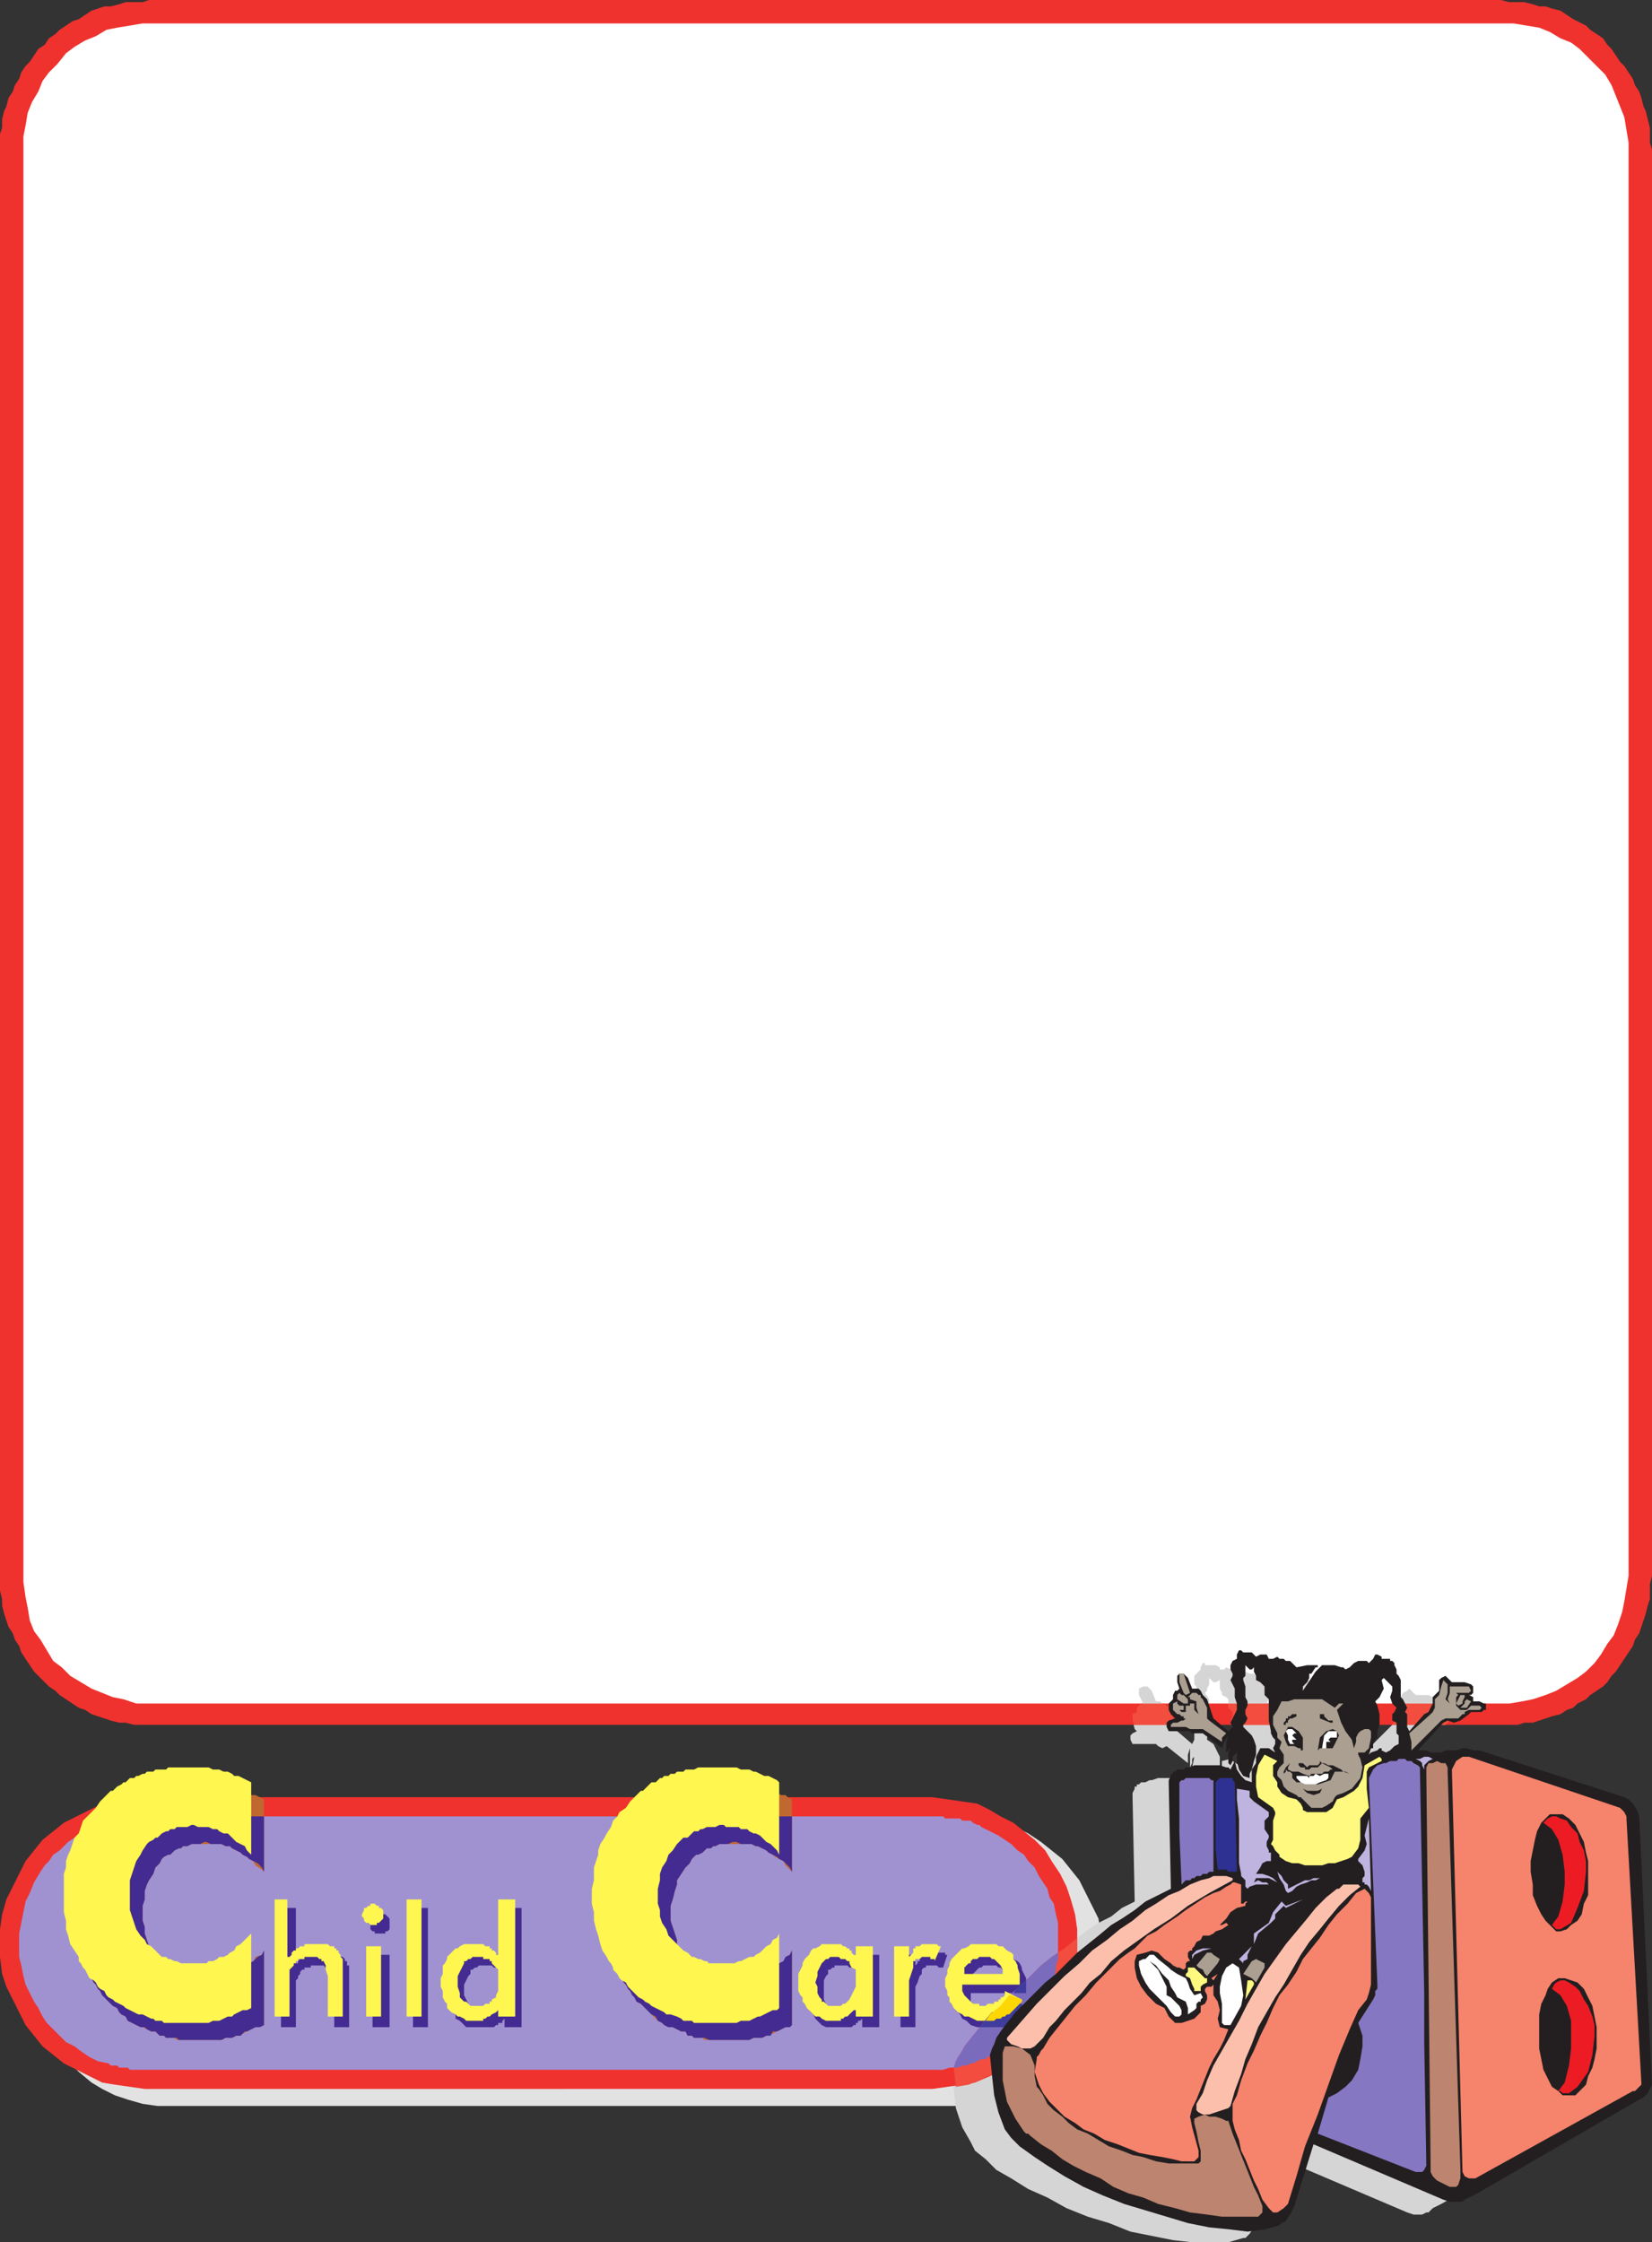
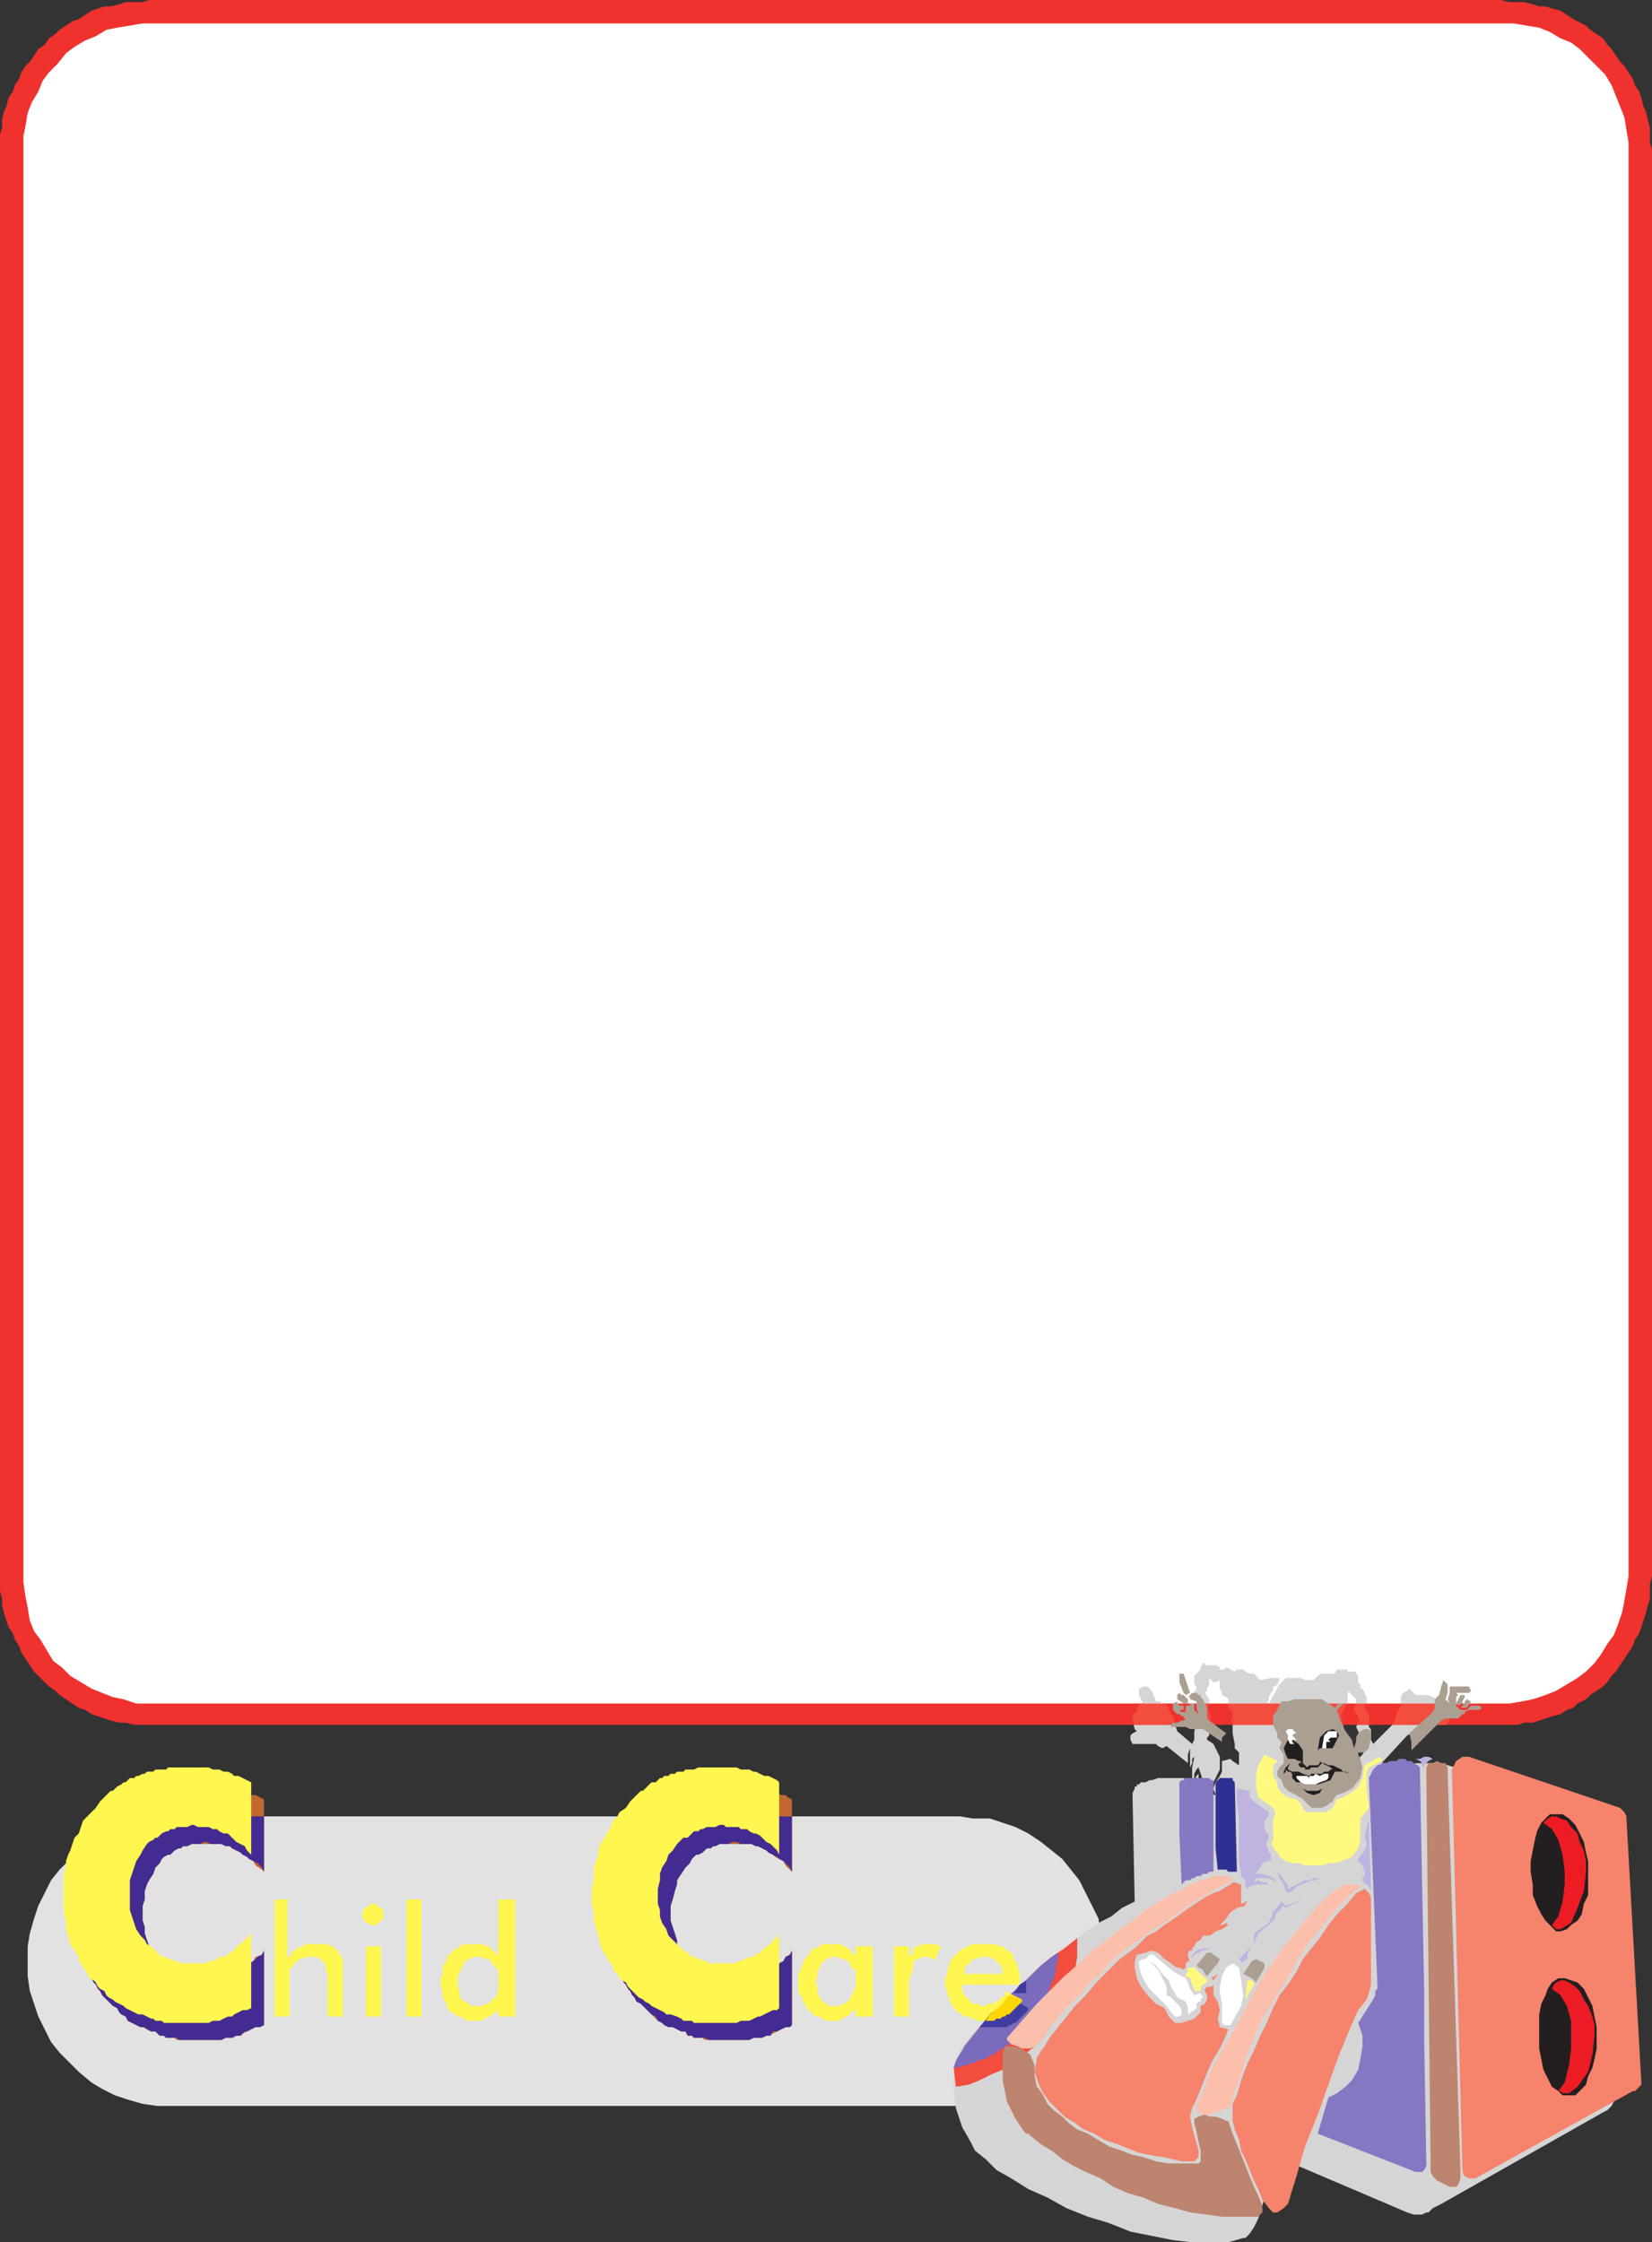
<svg xmlns="http://www.w3.org/2000/svg" width="582" height="789.75">
  <rect width="100%" height="100%" fill="#333333" stroke="none" />
  <path fill="#e3e2e2" fill-rule="evenodd" d="M60.75 639.75h277.5l4.5.75h6l9 3 4.5 2.25 4.5 3 7.5 6 6 7.5 6.75 13.5.75 5.25 1.5 4.5V696l-1.5 5.25-.75 4.5-6.75 13.5-6 7.5-3.75 3-3.75 3.75-9 4.5-9 3-6 .75H55.5l-5.25-.75-5.25-1.5-4.5-1.5-4.5-2.25-3.75-2.25-4.5-3.75L21 723l-3-3.75-4.5-9-3-9-.75-5.25v-10.5l.75-4.5 1.5-5.25 1.5-4.5 4.5-9 3-3.75 6.75-6.75 4.5-3 3.75-3 4.5-2.25L45 642l5.25-1.5h5.25l5.25-.75" />
  <path fill="#d6d5d5" fill-rule="evenodd" d="M483 612.75h-4.5l.75-.75v-.75l-1.5-3 .75-1.5.75-.75-.75-.75v-.75l-1.5-2.25.75-2.25v-1.5l-2.25-2.25v-.75l-.75.75v3l-1.5 3-1.5 1.5.75.75.75 3.75v6l-.75 2.25-.75.75-.75 1.5-.75.75v3l2.25-1.5.75-.75.75.75h.75l.75 1.5 2.25-.75v-1.5L480 618l.75-1.5-.75-.75-1.5-3h4.5l.75 1.5 6.75-6.75V606l1.5-2.25 1.5-3v-3l.75-1.5.75-.75 1.5-.75 2.25 2.25h4.5l3 1.5v2.25l-1.5 1.5.75.75v.75h3.75l1.5 1.5v.75l-1.5 1.5h-3.75l-.75.75-3 2.25h-4.5l-1.5.75-9 9.75h1.5l1.5.75H492l.75.75 2.25-.75h1.5l2.25-.75h9l51.75 16.5 3 3 1.5.75.75 2.25 3.75 95.25v1.5l-.75 1.5-1.5 1.5-1.5.75-57 32.25-3 1.5-1.5 1.5h-.75l-1.5.75h-3l-2.25-.75-45.75-19.5-6.75 21.75-1.5 3-1.5 2.25-1.5 1.5H438l-5.25 1.5H420l-6.75-.75-15-3-7.5-3-7.5-2.25-7.5-3L369 774l-6.75-3-6-3.75-5.25-3-3.75-3.75-3.75-3-1.5-3-3-5.25-2.25-6.75-.75-6.75v-7.5l.75-2.25.75-1.5.75-2.25.75-1.5 3-3.75 3-3 3.75-4.5 6.75-6.75 3.75-3 3-3.75 4.5-3.75 7.5-6 4.5-3 3.75-3 4.5-3 4.5-2.25 3.75-3 4.5-2.25L399 633v-1.5l.75-1.5v-.75h.75v-.75h.75l.75-.75h1.5l1.5-.75h.75l2.25-.75h9l1.5.75h1.5l.75.75-.75-1.5v-3.75l.75-3.75-.75.75v1.5l-.75 1.5v-6.75l-.75 2.25v3l-7.5-6-1.5.75-1.5-.75-.75-.75H399l-.75-1.5v-1.5l.75-.75 1.5-.75-.75-.75-.75-3v-2.25l1.5-.75v-1.5l1.5-1.5h.75l-1.5-3v-2.25l1.5-.75h1.5l1.5 1.5 1.5 4.5h3l1.5 1.5v.75l1.5 3 1.5 4.5 5.25 4.5.75-1.5h4.5l2.25 1.5 2.25 4.5v4.5l-2.25 4.5v3l-2.25-1.5-1.5-2.25-1.5-4.5-.75.75-.75 1.5v3l.75-2.25.75-.75v3l1.5 2.25 2.25 1.5 2.25.75-.75-2.25.75-2.25 1.5-2.25.75-1.5v-3.75l3-.75.75.75 2.25 1.5v-4.5l-1.5-1.5v-1.5l-.75-3.75V606h-.75l.75-1.5V603l-1.5-1.5v-3l-.75-.75-1.5-.75v-.75l-.75-1.5v-3l-1.5.75h-.75L426 591v2.25l-.75 1.5v.75l-.75.75 1.5 2.25-.75 3v.75l1.5 3-1.5 1.5.75 1.5v3l-.75.75v.75h-4.5v-3l.75-2.25 1.5-.75v-2.25l-1.5-2.25.75-2.25-1.5-2.25v-1.5l.75-1.5V594l-.75-1.5v-2.25l.75-.75 1.5-.75v-1.5l.75-1.5h.75v.75h3.75l1.5 1.5h1.5l.75-.75 3 1.5.75-.75H438l.75.75 1.5.75h1.5l2.25 2.25 3.75-.75h3v.75l-1.5 2.25h-.75v1.5l-.75.75-.75 1.5-.75.75v1.5l4.5-6.75L453 591h5.25l1.5.75H462l2.25-1.5 1.5-.75h4.5l1.5-1.5h3v.75h3v.75l.75.75v2.25l.75 1.5v.75h.75l1.5 3-.75 2.25v2.25l1.5 1.5v4.5l.75.75v3.75" />
  <path fill="#ef322e" fill-rule="evenodd" d="M52.5 0h476.25l3 .75H537l3 .75 2.25.75h2.25l2.25.75 3 .75 4.5 3 4.5 2.25 1.5 1.5 4.5 3 1.5 2.25 1.5 1.5 3 4.5 1.5 1.5 3 4.5L576 30l1.5 2.25.75 2.25.75 3 .75 1.5 1.5 6v5.25l.75 2.25V555l-.75 3v5.25l-.75 2.25-.75 3-2.25 6.75-1.5 2.25-.75 2.25-6 9-1.5 1.5-1.5 2.25-1.5 1.5-4.5 3-1.5 1.5-3 1.5-1.5 1.5-2.25.75-2.25 1.5-3 .75-6.75 2.25h-3l-2.25.75H47.25l-3-.75H42l-3-.75-6.75-2.25-2.25-1.5-2.25-.75L21 597l-1.5-1.5-2.25-1.5-5.25-5.25L7.5 582l-.75-2.25-1.5-2.25-.75-2.25L3 573l-1.5-4.5-.75-3v-2.25l-.75-3v-513L.75 45v-3l.75-3 .75-1.5.75-3 1.5-2.25.75-2.25 1.5-2.25.75-2.25L9 23.25l1.5-1.5 3-4.5 2.25-1.5 1.5-2.25L19.5 12l1.5-1.5 4.5-3 2.25-.75 4.5-3 4.5-1.5H39l3-.75 2.25-.75h6L52.5 0" />
  <path fill="#fff" fill-rule="evenodd" d="M528.75 8.25h4.5l9 1.5 3.75 1.5 3.75 2.25 3.75 1.5 3 2.25 9 9 2.25 3.75 4.5 11.25 1.5 9V555l-1.5 9-.75 3.75-1.5 4.5-1.5 3.75-2.25 3-2.25 3.75-2.25 3-3 3-3 2.25-7.5 4.5-3.75 1.5-4.5 1.5-3.75.75-4.5.75H48l-4.5-1.5-3.75-.75-7.5-3-7.5-4.5-3-3-3-2.25-4.5-7.5-2.25-3-1.5-3.75-.75-4.5L9 562.5l-.75-5.25V48L9 44.25l.75-4.5 1.5-3.75 2.25-3.75L15 28.5l2.25-3 3-3 3-3.75 3-2.25L30 14.25l3.75-1.5 3.75-2.25 3.75-.75 9-1.5h478.5" />
-   <path fill="#ef322e" fill-rule="evenodd" d="M51 633h277.5l15.75 2.25 4.5 2.25 3.75 2.25L357 642l7.5 6 3.75 3.75 2.25 3.75 3 4.5 2.25 4.5 1.5 4.5 1.5 5.25.75 5.25v9.75l-.75 6-3 9-2.25 4.5-3 4.5-2.25 3.75-3.75 3.75-7.5 6-4.5 2.25-3.75 2.25-5.25 2.25-4.5.75-10.5 1.5H51l-10.5-1.5-4.5-.75-13.5-6.75-7.5-6-6-7.5-6.75-13.5-1.5-4.5-.75-6v-9.75l.75-5.25 1.5-5.25L9 655.5l6-7.5 7.5-6 13.5-6.75 4.5-.75L51 633" />
-   <path fill="#a092d1" fill-rule="evenodd" d="M328.5 639.75h3.75l.75.75h5.25l.75.75h3l.75.75 1.5.75h.75l.75.75 6 3 4.5 3 2.25 2.25 2.25 1.5 1.5 2.25 2.25 2.25 1.5 3 3 4.5.75 3 1.5 2.25.75 3.75.75 3v13.5l-1.5 6-2.25 6.75-6 9-2.25 2.25-1.5 2.25-2.25 2.25-1.5.75-2.25 1.5-3 1.5-1.5 1.5-1.5.75H345l-3 1.5-2.25.75h-1.5l-2.25.75h-1.5l-2.25.75H45.75l-.75-.75h-3l-.75-.75H39l-.75-.75-3.75-.75-3-1.5-2.25-1.5-3-2.25-3-1.5-6.75-6.75-1.5-2.25-1.5-3L12 705l-3-6-.75-3-.75-3.75-.75-3V681L9 669.75l1.5-3L12 663l2.25-3.75 1.5-2.25 1.5-1.5 1.5-2.25 2.25-1.5 3-3 2.25-1.5 1.5-1.5 4.5-1.5 2.25-1.5 6.75-2.25h2.25l3-.75h282" />
-   <path fill="#442b91" fill-rule="evenodd" d="M342 702h19.5v-5.25l-1.5-3V693l-.75-1.5-.75-.75-1.5-.75-1.5-1.5H354l-.75-.75h-3l-1.5-.75-1.5.75H345l-1.5.75H342l-.75.75-1.5.75-.75.75-.75 1.5-.75.75-.75 1.5v1.5l-.75.75v1.5l-.75 1.5v3l.75.75v1.5l.75 1.5v1.5l1.5 1.5.75 1.5 1.5.75 1.5 1.5 2.25.75h10.5l.75-.75h.75l.75-.75h.75l4.5-4.5v-.75l-5.25-3-.75.75v.75h-.75v.75l-.75.75H354v.75h-.75l-.75.75h-6.75L345 708h-.75l-1.5-1.5-.75-1.5v-8.25l.75-.75v-.75L345 693h.75l.75-.75h4.5l.75.75h.75l.75.75h.75l.75 1.5v.75l.75.75v1.5H342V702m-19.5-9.75.75-.75v-.75h.75V690l2.25-2.25h2.25V687h1.5v.75h3v.75h.75l-1.5 4.5h-1.5l-.75-.75h-3.75v.75h-.75l-.75.75v1.5l-.75.75-.75 2.25-.75 1.5V714h-5.25v-25.5h5.25v3.75m-18.75 18v.75l-.75.75h-.75v.75h-.75v.75h-.75l-.75.75h-9l-1.5-.75-2.25-2.25-.75-1.5-1.5-1.5v-1.5l-.75-1.5v-8.25l.75-1.5v-1.5l1.5-1.5.75-1.5 2.25-2.25h1.5l.75-.75H294l.75-.75h.75l.75.75h3l.75.75h1.5v.75h.75v1.5h.75l.75.75v.75-3.75h6V714h-6v-16.5l-1.5-1.5v-1.5l-.75-.75-1.5-.75h-.75l-.75-.75H294v.75h-.75l-.75.75h-.75v1.5l-.75.75-.75 1.5v6.75l.75 1.5v1.5l.75.75h.75l.75.75h.75l.75.75h3l.75-.75h1.5l1.5-1.5h.75v-1.5l1.5-1.5v-3.75 9.75m-126 0v-9.75 3.75l-.75.75v1.5l-1.5.75-.75.75v.75h-2.25v.75h-3.75l-.75-.75h-.75l-.75-.75h-.75v-.75l-2.25-4.5V699l1.5-3 .75-.75v-1.5h.75l.75-.75h.75l.75-.75h4.5l.75.75h.75l1.5 1.5 1.5 3V714h6v-42h-6v20.25-.75l-2.25-2.25v-.75H174l-.75-.75h-3l-.75-.75h-.75l-.75.75h-2.25l-1.5.75h-.75L162 690l-1.5.75v1.5l-1.5 1.5-.75 1.5v3l-.75 1.5v3l.75.75v3l.75 1.5 1.5 1.5v1.5l1.5.75 2.25 2.25H174l.75-.75h.75v-.75h1.5v-.75l.75-.75v-.75M145.5 714v-42h5.25v42h-5.25m-14.25 0v-25.5h6V714h-6m-1.5-36.75.75-.75v-.75l.75-.75h.75v-.75h3.75l1.5 1.5v3.75l-.75.75h-.75v.75H132v-.75h-.75l-.75-.75V678l-.75-.75M99 714v-42h5.25v20.25-.75h.75v-.75l2.25-2.25h1.5l.75-.75h3l.75-.75h1.5l.75.75h3v.75h1.5v.75h.75l.75.75v.75h.75v1.5h.75V714h-5.25v-15.75l-.75-1.5v-1.5l-.75-1.5-.75-.75h-.75l-.75-.75h-4.5v.75h-2.25v.75h-.75l-.75.75v.75l-.75.75v.75l-.75.75V714H99" />
  <path fill="#c16730" fill-rule="evenodd" d="M93 633.75v25.5l-.75-.75L90 657l-.75-1.5-1.5-.75L87 654l-1.5-.75-.75-.75-3-1.5-.75-.75h-1.5l-1.5-.75H67.5l-1.5.75h-1.5l-.75.75h-1.5L60 653.25h-.75l-1.5.75-.75.75-.75 1.5-1.5 1.5L54 660l-1.5 2.25-.75 1.5L51 666v3l-.75 2.25v5.25l.75 2.25V681l1.5 4.5 1.5 2.25.75 1.5L57 691.5l1.5.75 3 3 1.5.75h.75l.75.75H66l1.5.75h2.25l.75.75h3.75l1.5-.75H78l1.5-.75H81l.75-.75 1.5-.75.75-.75 3-1.5.75-1.5 1.5-.75.75-1.5 2.25-.75.75-1.5v26.25l-1.5.75H90l-4.5 2.25-.75.75h-1.5l-1.5.75H79.5l-1.5.75H62.25l-.75-.75h-3l-.75-.75h-1.5l-1.5-1.5h-1.5l-3-1.5h-.75l-4.5-2.25-.75-1.5-1.5-.75-.75-.75-.75-1.5-1.5-.75-3.75-3.75-.75-1.5-.75-.75-.75-1.5-.75-.75-.75-1.5V696l-1.5-3-.75-2.25-.75-3-1.5-2.25v-3l-.75-3V669l.75-2.25v-4.5l3-9 .75-1.5 1.5-2.25.75-1.5 1.5-2.25 3-3 1.5-2.25h.75l5.25-5.25 1.5-.75.75-.75h.75l1.5-.75H51l1.5-1.5h.75l1.5-.75h1.5l1.5-.75h.75l.75-.75h3l1.5-.75H78l.75.75h1.5l1.5.75h1.5l1.5.75h.75l3 1.5H90l3 1.5" />
  <path fill="#442b91" fill-rule="evenodd" d="M93 639.75v19.5l-.75-1.5-1.5-1.5-3-1.5L87 654l-1.5-.75-.75-.75-3-1.5-.75-.75h-1.5l-1.5-.75h-3.75l-1.5-.75H72l-1.5.75h-3l-1.5.75h-1.5l-.75.75H63l-1.5.75-1.5 1.5h-.75l-1.5.75-.75.75-.75 1.5-1.5 1.5L54 660l-1.5 2.25-.75 1.5L51 666v3l-.75 2.25v5.25l.75 2.25V681l1.5 4.5 1.5 2.25 1.5 1.5.75 1.5 1.5.75 3.75 3.75 1.5.75h.75l.75.75H66l1.5.75h3l1.5.75h2.25l1.5-.75H78l1.5-.75H81l.75-.75 3-1.5.75-.75L87 693l.75-1.5 1.5-.75 1.5-1.5 1.5-.75.75-1.5v26.25l-1.5.75H90l-3 1.5h-.75l-1.5 1.5h-1.5l-1.5.75H79.5l-1.5.75H63l-.75-.75H58.5l-.75-.75h-1.5l-1.5-1.5h-1.5l-1.5-.75L51 714h-1.5l-4.5-2.25-.75-1.5-1.5-.75-.75-.75-.75-1.5-1.5-.75-3.75-3.75-.75-1.5-.75-.75-.75-1.5-.75-.75-.75-1.5V696l-1.5-3-.75-2.25-.75-3-1.5-2.25v-3l-.75-3V669l.75-3v-3.75l3-9 .75-1.5 1.5-1.5.75-2.25 1.5-1.5.75-1.5 1.5-2.25 1.5-1.5h.75l.75-.75H45l1.5-.75H93" />
  <path fill="#fff64f" fill-rule="evenodd" d="M88.5 627.75v25.5l-1.5-1.5-.75-1.5-3-1.5-3-3h-1.5l-1.5-.75-.75-.75H75l-1.5-.75h-3.75l-1.5-.75h-.75l-1.5.75h-3.75l-.75.75H60l-.75.75h-.75l-1.5.75-1.5 1.5h-.75L54 648l-1.5.75-.75.75-1.5 2.25-.75 1.5-1.5 2.25-2.25 6.75v10.5L48 679.5l1.5 2.25 1.5 1.5.75 1.5 1.5.75 3.75 3.75h1.5l.75.75H60l1.5.75h.75l1.5.75h9l.75-.75H75l1.5-.75.75-.75h1.5l1.5-.75.75-.75 1.5-.75.75-1.5 1.5-.75L88.5 681v26.25L87 708h-1.5l-3 1.5-.75.75h-1.5l-3 1.5H75l-1.5.75H57.75l-.75-.75h-2.25L54 711h-.75l-3-1.5h-1.5l-4.5-2.25-.75-.75-3-1.5-.75-.75-1.5-.75-.75-.75-.75-1.5-1.5-.75-.75-.75-.75-1.5-.75-.75-1.5-.75-1.5-3-.75-.75-.75-1.5-.75-.75v-1.5l-3-4.5-.75-3-.75-2.25v-3l-.75-3V660l.75-2.25v-2.25l.75-2.25.75-1.5 1.5-4.5 1.5-1.5 1.5-4.5 4.5-4.5 1.5-2.25 3.75-3.75h.75l1.5-1.5 1.5-.75.75-.75h.75l1.5-1.5h1.5l.75-.75h.75l1.5-.75H51l.75-.75H54l.75-.75h3.75l.75-.75H73.5l1.5.75h2.25l1.5.75h1.5l1.5.75.75.75H84l4.5 2.25" />
  <path fill="#c16730" fill-rule="evenodd" d="M279 633.75v25.5l-2.25-2.25-.75-1.5-3-1.5-.75-.75-1.5-.75-.75-.75-3-1.5h-.75l-1.5-.75H253.5l-1.5.75h-.75l-1.5.75H249l-1.5 1.5-1.5.75h-.75l-1.5 1.5-.75 1.5-1.5 1.5-3 4.5v1.5l-.75 2.25-.75 3-.75 2.25v5.25l2.25 6.75v2.25l1.5 2.25 6 6 1.5.75 1.5 1.5h1.5l.75.75h.75l1.5.75h2.25l.75.75h4.5l1.5-.75h2.25l1.5-.75h.75l3-1.5.75-.75 1.5-.75 2.25-2.25 1.5-.75.75-1.5 1.5-.75.75-1.5v26.25l-1.5.75h-.75l-6 3H270l-1.5.75h-3l-1.5.75h-15.75l-.75-.75h-3l-.75-.75h-1.5l-.75-1.5H240l-3-1.5h-1.5l-1.5-.75-.75-.75-1.5-.75-6-6-1.5-.75-.75-1.5-.75-.75-.75-1.5-.75-.75-.75-1.5-.75-.75-.75-1.5-.75-.75-.75-3-1.5-2.25-.75-3-.75-2.25-.75-3v-3l-.75-3V669l.75-2.25v-2.25l1.5-4.5v-2.25l.75-2.25 1.5-2.25.75-1.5 1.5-2.25.75-1.5 1.5-2.25 1.5-1.5.75-1.5 1.5-2.25h.75l1.5-.75 6-6h1.5l.75-.75h.75l1.5-.75v-.75h1.5l.75-.75H243l.75-.75h1.5l.75-.75h3l1.5-.75H264l1.5.75h1.5l1.5.75h1.5l.75.75h1.5l3 1.5h1.5l.75.75 1.5.75" />
  <path fill="#442b91" fill-rule="evenodd" d="M279 639.75v19.5l-.75-1.5-2.25-2.25-1.5-.75-.75-.75-3-1.5-.75-.75-3-1.5h-.75l-1.5-.75H261l-1.5-.75H258l-1.5.75h-3l-1.5.75h-.75l-.75.75H249l-1.5 1.5-1.5.75h-.75l-1.5 1.5-.75 1.5-1.5 1.5-3 4.5v1.5l-.75 2.25-.75 3-.75 2.25v5.25l2.25 6.75v2.25l1.5 2.25 5.25 5.25 1.5.75L249 696h1.5l.75.75h1.5l.75.75h3l1.5.75h3l1.5-.75h2.25l1.5-.75h.75l3-1.5.75-.75 1.5-.75 2.25-2.25 1.5-.75.75-1.5 1.5-.75.75-1.5v26.25l-.75.75h-1.5l-3 1.5h-1.5l-.75 1.5H270l-1.5.75h-3l-1.5.75h-14.25l-1.5-.75h-3.75l-.75-.75h-1.5l-.75-1.5H240l-3-1.5h-1.5l-1.5-.75-.75-.75-1.5-.75-.75-1.5-1.5-.75-3.75-3.75-1.5-.75-.75-1.5-.75-.75-.75-1.5-.75-.75-.75-1.5-.75-.75-.75-1.5-.75-.75-.75-3-1.5-2.25-.75-3-.75-2.25-.75-3v-3l-.75-3V669l.75-3v-1.5l1.5-4.5v-2.25l.75-2.25 1.5-2.25 1.5-3 1.5-2.25.75-1.5 1.5-1.5 1.5-2.25 1.5-1.5h.75l.75-.75h4.5l.75-.75H279" />
  <path fill="#fff64f" fill-rule="evenodd" d="M274.5 627.75v25.5l-.75-1.5-2.25-2.25-1.5-.75-2.25-2.25-1.5-.75h-.75L264 645l-.75-.75H261l-.75-.75h-4.5l-.75-.75h-1.5l-1.5.75h-3l-1.5.75h-.75l-.75.75h-1.5l-2.25 2.25h-1.5l-2.25 2.25-1.5 2.25-1.5 1.5-.75 2.25-1.5 2.25-.75 2.25v2.25l-.75 3v5.25l.75 2.25V675l.75 2.25 1.5 2.25.75 2.25 5.25 5.25 1.5.75 1.5 1.5h.75l1.5.75h.75l1.5.75h.75l.75.75h9l1.5-.75h.75l3-1.5h1.5l.75-.75 1.5-.75 2.25-2.25 1.5-.75.75-1.5 1.5-.75.75-1.5v26.25l-.75.75h-1.5l-4.5 2.25H267l-3 1.5h-3l-1.5.75h-15l-.75-.75h-3L240 711l-1.5-.75-2.25-.75h-1.5l-.75-.75-4.5-2.25-.75-.75-1.5-.75-.75-.75-1.5-.75-3.75-3.75-.75-1.5-1.5-.75-.75-.75-.75-1.5-1.5-1.5V693l-.75-1.5-.75-.75-.75-1.5-1.5-2.25-.75-2.25-.75-3-.75-2.25-.75-3v-3l-.75-3v-5.25l.75-3v-4.5l1.5-4.5v-1.5l.75-2.25 1.5-2.25.75-1.5 1.5-2.25.75-2.25 1.5-1.5.75-1.5 2.25-1.5 1.5-2.25 3.75-3.75h.75l3-3h1.5l1.5-1.5h.75l.75-.75h1.5l.75-.75h1.5l.75-.75h2.25l.75-.75h3l1.5-.75h13.5l1.5.75h3l1.5.75h.75l3 1.5h1.5l3 1.5.75.75m45.75 61.5 1.5-1.5v-1.5h.75v-.75h1.5l.75-.75H330l.75.75h.75l-2.25 5.25V690h-1.5v-.75h-3l-.75.75h-1.5v.75h-.75V693l-1.5 4.5v12.75H315V685.5h5.25v3.75m-18.75 18v.75h-.75l-2.25 2.25h-.75l-.75.75h-.75v.75H291l-1.5-.75-.75-.75h-1.5l-3-3-.75-1.5-.75-.75v-1.5l-.75-.75-.75-1.5v-6l1.5-3v-.75l.75-1.5 1.5-1.5.75-1.5.75-.75h.75l1.5-.75.75-.75h6.75l.75.75h.75l.75.75h.75v.75h.75v.75l.75.75h.75v.75-3.75h6v24.75h-6v-16.5L300 693l-.75-1.5v-.75h-.75l-.75-.75h-1.5l-.75-.75h-3l-.75.75H291l-1.5 1.5-1.5 3v1.5l-.75 2.25.75 1.5V702l.75 1.5.75.75v.75h.75l1.5 1.5h4.5l.75-.75h.75l1.5-1.5 2.25-4.5v-1.5 9m-126 0v-9 3l-.75 1.5v.75l-1.5.75v.75h-.75v.75H171l-.75.75h-4.5l-1.5-1.5h-.75l-1.5-1.5V702l-.75-2.25V696l2.25-4.5v-.75h.75l.75-.75h.75l.75-.75h3.75v.75h2.25v.75h.75v.75l2.25 2.25v16.5h6V669h-6v20.25-.75h-.75v-.75L174 687h-.75v-.75h-.75v-.75H171l-.75-.75h-6.75l-1.5.75-.75.75h-.75l-3 3v.75l-.75 1.5-.75.75v3l-.75 1.5v3l.75 1.5v2.25l.75 1.5.75.75v1.5l1.5 1.5 1.5.75.75.75h.75l1.5.75.75.75h6V711h.75l.75-.75h.75l.75-.75 1.5-.75.75-.75v-.75m-32.25 3V669h5.25v41.25h-5.25m-14.25 0V685.5h5.25v24.75H129M127.5 675v-.75l.75-1.5V672h.75l.75-.75h.75v-.75h1.5l.75.75h.75v.75h.75l.75.75v3l-1.5 1.5h-.75v.75h-2.25l-.75-.75H129l-.75-.75v-.75l-.75-.75m-30.75 35.25V669h4.5v20.25h.75l.75-.75v-.75l.75-.75h.75v-.75h.75l.75-.75h1.5v-.75h8.25l.75.75h1.5v.75h.75v.75h.75v.75l.75.75v.75l.75.75v20.25h-5.25V696l-.75-2.25v-1.5l-.75-1.5h-.75V690h-.75l-.75-.75h-4.5v.75H105v.75h-.75v.75h-.75v.75l-1.5 1.5v16.5h-5.25" />
  <path fill="#f24d3e" fill-rule="evenodd" d="m379.5 682.5-.75.75-3.75 3-4.5 3-3.75 3-7.5 7.5-3.75 3-3 3.75-3.75 3-9 11.25-.75 1.5-1.5 2.25-.75 1.5-.75 2.25.75 6.75 4.5-.75 3.75-1.5 4.5-2.25 3.75-1.5 3.75-2.25 7.5-6 3-3 9-15 .75-4.5 1.5-4.5.75-4.5v-6.75" />
  <path fill="#7a6bbd" fill-rule="evenodd" d="m372.75 687.75-2.25 1.5-3.75 3-7.5 7.5-3.75 3-3 3.75-3.75 3-9 11.25-.75 1.5-1.5 2.25-.75 1.5-.75 2.25h1.5l1.5-.75h1.5l1.5-.75h.75l3-1.5h1.5l.75-.75 3-1.5.75-.75 1.5-.75.75-.75 3-1.5 1.5-2.25 4.5-4.5 3-4.5 1.5-1.5.75-2.25.75-1.5 1.5-4.5.75-1.5.75-3v-1.5l.75-2.25v-2.25" />
  <path fill="#fff64f" fill-rule="evenodd" d="M339 699h20.25v-3.75l-.75-2.25v-.75l-.75-1.5-.75-.75v-1.5l-.75-.75-1.5-.75-1.5-1.5h-1.5l-.75-.75h-9l-.75.75-1.5.75H339l-3.75 3.75-.75 1.5v.75l-.75 1.5v1.5l-.75 1.5v3l.75 1.5v1.5l.75.75v1.5l.75.75.75 1.5 1.5 1.5 1.5.75.75.75h1.5l3 1.5h6l.75-.75h1.5l.75-.75h.75l.75-.75h.75l4.5-4.5v-.75l-6-3v1.5l-.75.75h-.75v.75h-.75v.75h-1.5v.75H348l-.75.75H345v-.75h-2.25l-3-3-.75-1.5V699l.75-3.75V693l1.5-1.5h.75v-.75l.75-.75h1.5l.75-.75h3.75l.75.75h.75l2.25 2.25.75 1.5v1.5h-13.5L339 699" />
  <path fill="#403c9d" fill-rule="evenodd" d="m361.5 697.5-2.25 1.5-2.25 3h4.5v-4.5m-12 11.25-.75.75-3 3.75-.75.75h9.75l.75-.75h.75l.75-.75h.75l4.5-4.5v-.75l-5.25-3-.75.75v.75h-.75v.75l-.75.75H354v.75h-1.5l-.75.75h-2.25" />
  <path fill="#f24d3e" fill-rule="evenodd" d="M493.5 600h12.75v.75l-1.5 1.5.75.75v.75h3.75l1.5 1.5v.75l-1.5 1.5h-19.5.75l.75-1.5.75-2.25 1.5-3V600m-15.75 0h3v1.5l.75.75v.75l.75.75v3.75h-3.75v-.75l.75-.75-.75-.75v-.75l-1.5-2.25.75-2.25M447 600h27.75l-1.5 2.25-.75 1.5v.75l.75 3h-39V606h-.75l.75-1.5V603l-1.5-1.5V600H447m-24.75 0H426l-.75 1.5.75.75v1.5l.75 1.5-1.5 1.5.75.75h-4.5l1.5-.75v-2.25l-1.5-2.25.75-2.25m-19.5 0h7.5l1.5 1.5v.75l.75 1.5.75.75.75 3h-14.25L399 606v-2.25l1.5-.75v-1.5l1.5-1.5h.75" />
  <path fill="#d6d5d5" fill-rule="evenodd" d="M420.75 593.25v-3L423 588v-.75l.75-1.5h.75v.75h3.75l1.5.75v.75h1.5l.75-.75 3 1.5.75-.75H438l.75.75 1.5.75h1.5l2.25 2.25 3.75-.75h3v.75l-.75 1.5h-20.25v-1.5l-1.5.75h-.75L426 591v2.25h-5.25m30 0L453 591h5.25l1.5.75h3l1.5-1.5 1.5-.75h4.5l.75-1.5h3.75v.75h3v.75l.75.75v2.25l.75.75h-28.5m-30 0 .75.75v.75l-.75 1.5v1.5l1.5 1.5v.75H426v-1.5l-1.5-2.25.75-.75v-.75l.75-1.5h-5.25m9 0v1.5l.75 1.5v.75l1.5.75.75.75v1.5h13.5l.75-1.5v-.75l.75-1.5.75-.75V594h.75l.75-.75h-20.25" />
  <path fill="#d6d5d5" fill-rule="evenodd" d="M450.75 593.25 447 600h27.75v-3.75l.75-.75v.75l2.25 2.25v1.5h3.75v-2.25l-1.5-3h-.75v-1.5h-28.5M493.5 600v-2.25l.75-1.5 1.5-.75.75-.75 2.25 2.25h4.5l3 1.5v1.5H493.5m-91.5 0h.75l-1.5-3v-2.25l1.5-.75h1.5l1.5 1.5 1.5 3.75h1.5l.75.75h.75H402" />
  <path fill="#fdd704" fill-rule="evenodd" d="M356.25 702.75h-.75l-3 3.75-3.75 3-1.5 2.25h3l.75-.75h1.5l.75-.75h.75l.75-.75h.75l4.5-4.5v-.75l-3.75-1.5" />
-   <path fill="#231f20" fill-rule="evenodd" d="M495.75 608.25H492v-1.5l-1.5-.75v-2.25l.75-.75.75-1.5-1.5-1.5-.75-2.25.75-2.25V594l-3-3-.75.75.75 3-1.5 3-1.5 1.5.75 1.5.75 3v3.75l-.75 2.25V612l-.75.75-.75 1.5v1.5H483l-.75 2.25.75-.75 2.25-.75.75-.75h.75v.75l1.5.75 1.5-.75 1.5-1.5 1.5-.75v-3l-.75-.75v-2.25h3.75l.75 1.5 5.25-6 1.5-.75 1.5-3v-2.25l2.25-2.25v-3.75l.75-.75 1.5-.75 2.25 2.25h4.5l2.25.75.75.75v2.25l-.75.75h-.75l1.5.75v1.5h2.25l1.5.75h.75v2.25h-.75l-.75.75h-3.75l-.75.75-3 2.25-2.25.75L510 606l-1.5.75-9 9.75h3l1.5.75h3.75l1.5-.75H513l2.25-.75h1.5l2.25.75h2.25l51 16.5 1.5.75 1.5 1.5 1.5 2.25.75 2.25 4.5 94.5-1.5 3-1.5 1.5-1.5.75-57 33-4.5 2.25-.75.75h-4.5l-2.25-.75-45.75-19.5L456 777l-1.5 3-1.5 2.25-1.5.75-.75.75-5.25 1.5-6 .75-6-.75-7.5-.75-7.5-1.5-22.5-6.75-7.5-3-6.75-3-6.75-3.75-6-3.75-4.5-3-5.25-3.75-3-3-2.25-3-2.25-6-1.5-6-.75-6.75-.75-7.5.75-2.25.75-1.5.75-2.25 1.5-2.25 2.25-3 3-3.75 10.5-10.5 3.75-3 7.5-7.5 7.5-6 4.5-3.75 3.75-2.25 4.5-3 3.75-3 9-4.5-.75-36.75V627l.75-1.5v-.75h.75V624h.75l.75-.75H417l.75-.75h1.5l1.5-.75h9l2.25.75h.75l.75.75v-1.5l-.75-.75v-3.75l1.5-3-.75 1.5-1.5 1.5v.75-4.5l.75-2.25-1.5 2.25-.75 2.25-6.75-5.25H420l-.75-.75h-7.5l-.75-1.5v-1.5l.75-.75 2.25-.75-1.5-1.5-.75-1.5V600l1.5-1.5V597l.75-1.5h.75l.75-.75-.75-2.25v-2.25l.75-.75h1.5l1.5 1.5 1.5 3.75h2.25l.75.75.75 1.5 1.5 1.5 2.25 6.75 5.25 4.5 1.5-1.5H438l3 3 .75 1.5.75 2.25v3l-.75 2.25-.75 3-.75 1.5v1.5l-2.25-.75-1.5-2.25-.75-3v-3l-1.5 1.5v1.5l-.75 1.5v1.5l1.5-3 .75 3 1.5 2.25 1.5 1.5 2.25.75v-4.5l1.5-2.25v-2.25l1.5-3h3l2.25 1.5-.75-1.5.75-1.5v-1.5l-.75-.75-.75-1.5v-.75L447 606v-7.5l-1.5-1.5v-3l-1.5-1.5-1.5-.75v-1.5l-.75-1.5v-1.5l-.75.75h-.75l-1.5-1.5v3.75l-.75.75v.75l.75 2.25v3.75l.75 1.5v1.5l-.75 1.5v1.5l.75 1.5-.75 1.5-.75.75v.75h-3.75l-.75-1.5 2.25-4.5V600l-.75-2.25v-3l-1.5-3 .75-1.5v-.75l-.75-1.5v-1.5l.75-1.5 1.5-.75v-1.5l.75-1.5h.75l.75.75h3l1.5 1.5 1.5-.75h2.25l.75 1.5h1.5l1.5-.75.75.75h1.5l.75.75h1.5l2.25 2.25 3.75-.75h3.75v.75h-.75l-1.5 2.25h-.75v1.5l-.75 1.5-1.5 1.5v1.5l4.5-6.75 2.25-2.25h4.5l2.25.75h.75l.75.75 1.5-.75 1.5-1.5 1.5-.75h3l.75.75 1.5-1.5.75-1.5h.75l1.5.75v.75h3v.75h.75l.75.75v.75l.75 1.5v1.5l.75.75.75 1.5v6l.75.75 1.5 3-.75 1.5.75.75v4.5" />
  <path fill="#bd846f" fill-rule="evenodd" d="m443.25 780.75 1.5-1.5V777l-1.5-3.75-1.5-3-7.5-18.75-1.5-4.5H432l-1.5-.75-2.25-.75H426l-1.5-.75-2.25.75-1.5.75v1.5l.75 3 .75 3.75.75 3v3.75l-.75.75h-10.5l-4.5-.75-4.5-1.5L399 759l-3.75-1.5-4.5-1.5-7.5-4.5-3.75-1.5-3-2.25-2.25-2.25-3-2.25L369 741l-1.5-3-1.5-2.25-.75-.75-.75-3.75v-3.75l-1.5-3.75-3-2.25-3-.75h-3l-.75 2.25v9.75l1.5 7.5 3 6 3 4.5.75.75h.75l.75.75 3.75 3 3.75 2.25 3.75 3 3.75 2.25 4.5 2.25 5.25 2.25 4.5 3 5.25 2.25 5.25 1.5 5.25 2.25 6 1.5 5.25 1.5 6 .75 5.25.75h12.75" />
  <path fill="#f6836c" fill-rule="evenodd" d="m447 777.75 1.5 1.5h1.5l2.25-1.5 1.5-1.5 3-9.75 3-10.5 4.5-11.25 7.5-21 3.75-9 3-6.75 3-3.75.75-2.25.75-3v-30.75l-.75-1.5-1.5-1.5-3 1.5-3 3.75-3.75 3.75-3 3.75-3 4.5-6 7.5-2.25 4.5-3 4.5-3 3.75-2.25 4.5-2.25 5.25L444 717l-2.25 5.25-2.25 4.5-2.25 6-1.5 5.25-1.5 3v6l.75 3 1.5 3.75.75 3.75 1.5 3 3 7.5 1.5 3 1.5 3.75 2.25 3" />
  <path fill="#bd846f" fill-rule="evenodd" d="M510.75 770.25H513l.75-.75.75-2.25v-3L510 624v-1.5l-.75-1.5h-1.5l-1.5-.75-1.5.75h-1.5l-.75 1.5v2.25l1.5 138V765l.75 1.5 1.5 1.5 4.5 2.25" />
  <path fill="#f6836c" fill-rule="evenodd" d="m519.75 767.25 55.5-30.75h.75l2.25-2.25v-.75l-5.25-93v-.75l-.75-1.5-1.5-1.5-53.25-18h-2.25l-2.25 1.5-1.5 3L515.25 765l.75 1.5 1.5.75h2.25" />
  <path fill="#8677c3" fill-rule="evenodd" d="M498.75 765H501l.75-.75.75-1.5-.75-43.5V702l-1.5-78v-1.5l-.75-.75-1.5-.75-.75-.75h-1.5l-.75-.75h-2.25l-.75.75h-2.25l-1.5.75h-.75l-2.25.75-1.5 1.5-1.5 3 3 72.75v1.5l-.75.75v1.5l-.75 1.5-5.25 8.25 1.5 4.5v3.75l-.75 4.5-.75 3.75-2.25 3.75L474 735l-3 2.25-3 1.5-3.75 12.75 34.5 13.5" />
  <path fill="#f6836c" fill-rule="evenodd" d="M420 761.25h.75l1.5-1.5v-2.25l-2.25-8.25-.75-3.75.75-3 1.5-3 4.5-11.25 1.5-3 2.25-3.75 1.5-3 1.5-3.75-3-.75-.75-3 .75-3-.75-3-1.5-2.25v-5.25l1.5-2.25-2.25 1.5.75.75v1.5l-.75.75h-1.5l-.75.75v.75l.75 1.5v1.5l-.75 1.5-1.5.75v2.25l-2.25 2.25-4.5 1.5H414l-2.25-2.25-1.5-3-3-1.5-3-3-2.25-3-1.5-3-.75-3.75v-2.25l.75-2.25 3-.75 2.25-.75 2.25.75 2.25 2.25 2.25 1.5.75.75 1.5.75h.75l1.5.75.75-.75v-1.5l.75-.75h.75l-.75-1.5v-1.5l.75-.75h.75v-.75l.75-.75.75-1.5 1.5-.75.75-1.5H426l1.5-.75.75-.75 2.25-.75 2.25-1.5-.75-.75-1.5.75h-.75l2.25-2.25 1.5-2.25 2.25-1.5 3-.75v-.75l1.5-1.5-.75.75h-.75l-.75.75h-.75v-6.75L435 663h-.75l-.75.75-1.5.75-2.25 1.5-2.25.75-3 1.5-6.75 4.5-3 2.25-4.5 3-3 2.25-3 1.5-4.5 4.5-2.25 1.5-3 2.25-8.25 8.25-3.75 4.5-3.75 3.75-9 11.25-2.25 3.75-.75.75-.75 1.5-.75.75v.75l-.75 4.5 1.5 4.5 1.5 3 2.25 3 5.25 5.25 3.75 2.25 3 2.25 3.75 1.5 3.75 2.25 4.5 1.5 7.5 3 3.75.75 4.5.75 3.75.75 3 .75H420" />
  <path fill="#fbbfac" fill-rule="evenodd" d="m433.5 741.75 1.5-5.25 2.25-6 1.5-5.25L441 720l2.25-6 6-10.5 3-4.5 6-10.5 3-4.5 3.75-4.5 3-3.75 3.75-4.5 3.75-3.75 3.75-3-.75-.75h-5.25l-1.5 1.5H471l-3.75 3-3.75 3.75-3 3.75-7.5 9-7.5 10.5-6 10.5-3 6-9 15.75-2.25 5.25-1.5 4.5-2.25 3.75v2.25l.75.75 1.5.75H426l6.75-2.25.75-.75" />
  <path fill="#231f20" fill-rule="evenodd" d="M552.75 738H555l3.75-3.75.75-3 1.5-3 .75-3 .75-3.75V714l-1.5-7.5-3-6-2.25-2.25-4.5-1.5H549l-2.25 1.5-1.5 2.25-.75 2.25-1.5 3-.75 3.75v12l1.5 7.5 3 6 2.25 1.5 1.5 1.5h2.25" />
  <path fill="#ed1c24" fill-rule="evenodd" d="m552.75 737.25 3-2.25 3.75-5.25 1.5-6 .75-6.75v-3.75l-.75-3-1.5-3.75-1.5-2.25-1.5-3-1.5-1.5-2.25-1.5-1.5-.75h-1.5l-1.5.75-.75.75-.75 1.5 3 2.25 2.25 3.75 1.5 5.25v9.75l-.75 6-1.5 6-2.25 3h.75l.75.75h2.25" />
  <path fill="#231f20" fill-rule="evenodd" d="m549.75 680.25 2.25-.75 1.5-1.5 2.25-1.5 1.5-2.25.75-3.75 1.5-3v-12l-.75-3-.75-3.75-3-6-2.25-2.25-2.25-1.5H546l-3 3-1.5 3-.75 3-1.5 7.5v3.75l.75 4.5v3.75l1.5 3.75 1.5 3 1.5 2.25 3.75 3.75h1.5" />
  <path fill="#ed1c24" fill-rule="evenodd" d="m549.75 679.5 3.75-2.25 2.25-5.25 2.25-6 .75-6.75v-3.75l-.75-3.75-1.5-3-.75-3-2.25-2.25-1.5-2.25-2.25-.75-1.5-.75h-1.5l-1.5.75-1.5 1.5 3 2.25L549 648l1.5 5.25.75 6v4.5l-.75 6L549 675l-2.25 3 1.5 1.5h1.5" />
  <path fill="#fbbfac" fill-rule="evenodd" d="m364.5 720.75 3-3 2.25-3.75 2.25-2.25 3-3.75 6-6 3-3.75 3.75-3 3.75-4.5L396 687l10.5-7.5 6-3.75 6-4.5 7.5-4.5 8.25-4.5v-.75l-2.25-.75h-4.5l-1.5.75-3 .75-3.75 1.5-3.75 2.25-3.75 1.5-4.5 3-3.75 2.25-4.5 3.75-4.5 3-4.5 3.75-5.25 3.75-4.5 4.5L375 696l-9.75 9.75-10.5 12v.75l1.5 1.5 2.25.75 1.5.75h3l1.5-.75" />
  <path fill="#fff" fill-rule="evenodd" d="m433.5 713.25 3.75-6.75.75-3.75-.75-5.25-.75-4.5-2.25-1.5L432 693l-1.5 3-.75 3.75V702l.75 3.75v6.75l.75.75h2.25m-18-3 .75-.75V708l-.75-1.5-3-3-1.5-.75v-3l-3-6-3-3 2.25 1.5 2.25 3 2.25 2.25.75 2.25L414 702l.75 1.5 3 1.5.75 2.25v2.25l2.25-1.5.75-.75v-1.5l.75-.75h.75v-.75l.75-.75-.75-1.5-2.25.75-1.5-2.25-.75-2.25-.75-1.5-3-1.5-2.25-1.5-.75-.75-3.75-3-1.5-1.5H405l-1.5 1.5h-.75l-1.5.75v1.5l.75 3 1.5 3 1.5 2.25 6 6 1.5 2.25 1.5 1.5h1.5" />
  <path fill="#fff97f" fill-rule="evenodd" d="M441.75 699v-.75l-.75-.75h-1.5l-.75 6.75 3-5.25m-20.25 2.25h1.5v-1.5l.75-.75 1.5-.75v-1.5h-.75l-3.75-3.75h-2.25v1.5l-.75.75v.75l1.5.75.75 2.25.75 1.5v.75h.75" />
  <path fill="#ab9f92" fill-rule="evenodd" d="m442.5 698.25 3-5.25v-1.5l-3-1.5-1.5.75-3 4.5 3 1.5 1.5 1.5M429 691.5l.75-1.5-2.25-1.5-.75-.75h-1.5l-3.75 4.5.75.75 1.5.75.75 1.5.75.75 3.75-4.5" />
  <path fill="#bfb3e0" fill-rule="evenodd" d="M438 691.5v-.75l1.5-.75v-1.5l1.5-3-4.5 4.5 1.5 1.5m-18-1.5.75-1.5 3-1.5 3-.75h-3l-2.25.75-1.5 1.5v1.5m23.25-9 4.5-3.75 1.5-1.5v-1.5l3-3 .75.75 6-3-6 2.25-1.5-1.5-3 3.75-1.5 3.75-5.25 3.75v3.75l1.5-3.75m23.25-19.5h-3.75l-1.5.75h-1.5l-6 3v-1.5l-1.5-1.5-.75-1.5-1.5-1.5.75 2.25 1.5 2.25.75 2.25.75.75 1.5-.75 1.5-1.5 1.5-.75 2.25-.75 1.5-.75h1.5l1.5-.75h1.5M483 666l-.75-25.5-1.5 6 .75 3-.75 2.25-2.25 3v.75l1.5 1.5.75 2.25v1.5l-.75.75v1.5h.75v.75h.75l.75.75.75 1.5m-43.5-.75.75-.75 2.25-.75h4.5l-.75-.75h-1.5l-1.5-.75-1.5.75.75-1.5h4.5l3 1.5-1.5-1.5-1.5-.75-2.25-.75h-2.25l1.5-2.25.75-1.5 1.5-.75h1.5v-3H447v-.75l-.75-1.5v-1.5l.75-1.5v-.75l-1.5-2.25v-3l1.5-1.5v-1.5l-5.25-3.75-1.5-1.5v-2.25l-4.5-.75v3.75l.75 6.75v15.75l.75 3.75v.75l1.5 1.5v2.25l.75.75" />
  <path fill="#8677c3" fill-rule="evenodd" d="m416.25 663.75 1.5-1.5h1.5l.75-.75h.75l.75-.75h1.5l.75-.75h1.5l.75-.75h1.5V627h-.75l-.75-.75h-8.25l-.75.75h-.75l-.75.75v18l.75 17.25v.75" />
  <path fill="#2e3192" fill-rule="evenodd" d="m435.75 659.25-.75-31.5-.75-.75v-.75h-4.5l-1.5 1.5V651l.75 7.5h3l.75.75h3" />
  <path fill="#fff97f" fill-rule="evenodd" d="M459.75 657h6l2.25-.75h2.25l4.5-1.5 1.5-.75 2.25-3 .75-3v-7.5l3-3.75-.75-6.75v-6l.75-1.5 4.5-2.25v-.75l-.75-.75-5.25 3-.75 4.5-1.5 3-1.5 1.5-3.75 2.25-2.25.75-1.5 3-2.25 1.5h-6.75l-1.5-.75v-.75l-.75-1.5-1.5-1.5-3-.75-2.25-1.5-1.5-2.25v-1.5l-1.5-2.25v-3.75l1.5-1.5-4.5-2.25-2.25 3.75-.75 3.75v3.75l.75 3.75 5.25 3.75.75 1.5v.75l-.75 2.25V648l-.75 1.5.75.75.75 1.5 1.5 1.5v.75l2.25 1.5 2.25.75h2.25l2.25.75" />
  <path fill="#ab9f92" fill-rule="evenodd" d="m470.25 633 .75-.75 2.25-.75 3-1.5 3-3.75.75-3.75-.75-3-.75-1.5v-.75h2.25l1.5-1.5.75-3.75v-2.25l-.75-.75h-1.5l-1.5.75-.75.75-.75 1.5v1.5l-.75 2.25-.75-3-2.25-3-1.5-3-1.5-4.5 3-3-.75.75h-1.5l-1.5 1.5-4.5-3H456l-2.25.75h-2.25l-1.5 3-1.5 2.25v3l1.5 3v1.5l1.5 1.5-.75 2.25 1.5 2.25v3l-1.5 1.5-.75 1.5v1.5l1.5 1.5.75 2.25 1.5 1.5 3 1.5.75.75h.75l3.75 3.75h3.75l1.5-.75 2.25-1.5.75-1.5" />
  <path fill="#231f20" fill-rule="evenodd" d="m465.75 630-1.5.75h-3.75L459 630l1.5 1.5 2.25.75 2.25-.75.75-1.5m-4.5-1.5h3l4.5-1.5 1.5-3H474l1.5.75-2.25-.75-.75-.75-3-1.5H468l-1.5-.75h-.75l-.75-.75v.75l-.75.75h-3l-.75.75-1.5-1.5h-1.5v.75l.75.75h1.5v.75h1.5l.75-.75h2.25l1.5-1.5 3 1.5.75.75h-.75l-.75.75h-1.5l-.75.75H462l-.75.75-2.25-.75-1.5-.75h-2.25l-1.5-.75v-.75l.75-1.5-1.5 1.5-.75 1.5v.75l.75-.75v-.75l.75.75h.75l.75.75v1.5l1.5 1.5h1.5l1.5.75h1.5" />
  <path fill="#fff" fill-rule="evenodd" d="M461.25 628.5h-1.5l-1.5-.75-1.5-1.5v-.75h3.75l.75.75v-.75h1.5l.75-.75 1.5.75 1.5-.75h1.5v1.5l-.75.75-2.25.75-1.5.75h-2.25" />
  <path fill="#bfb3e0" fill-rule="evenodd" d="m504.75 619.5-1.5-.75h-1.5l-1.5.75h-1.5l1.5.75.75.75v.75l.75 1.5v-1.5l1.5-1.5 1.5-.75" />
  <path fill="#ab9f92" fill-rule="evenodd" d="m507.75 606 1.5-.75h4.5l1.5-1.5h.75V603l1.5-.75h3.75l.75-.75-.75-.75h-3l-1.5 1.5h-2.25l-1.5-1.5v-3l.75-.75-.75-.75v-.75.75h4.5l.75-.75-.75-1.5h-6.75v2.25l-.75 2.25.75 1.5v2.25V600l-1.5-1.5.75-2.25v-3l-1.5-1.5-.75 2.25-.75 3-1.5 1.5v3l-.75 1.5-.75.75-7.5 6.75.75 3v3l10.5-10.5" />
-   <path fill="#231f20" fill-rule="evenodd" d="M459 616.5V612l-1.5-2.25-2.25-1.5h-1.5l-1.5 3 .75 2.25.75 1.5H456l1.5.75h.75v.75h.75" />
+   <path fill="#231f20" fill-rule="evenodd" d="M459 616.5l-1.5-2.25-2.25-1.5h-1.5l-1.5 3 .75 2.25.75 1.5H456l1.5.75h.75v.75h.75" />
  <path fill="#fff" fill-rule="evenodd" d="m456 614.25-.75-.75v-.75h1.5l-1.5-1.5.75-.75h.75l-1.5-1.5h-1.5l-.75.75.75 1.5v1.5l.75 1.5h1.5" />
  <path fill="#231f20" fill-rule="evenodd" d="m464.25 616.5.75-4.5 2.25-2.25 2.25-.75 1.5.75.75 1.5-2.25 4.5H465l-.75.75" />
  <path fill="#fff" fill-rule="evenodd" d="m465.75 615.75.75-4.5 1.5-1.5h3V612h-2.25l-.75.75.75.75h-1.5v2.25h-1.5" />
  <path fill="#ab9f92" fill-rule="evenodd" d="M430.5 613.5V612l1.5-1.5-6-4.5-.75-.75v-3.75l-1.5-3-.75-.75V597h-.75l-.75-.75H420l-1.5 1.5h.75v.75l2.25.75v2.25l.75 2.25-1.5-1.5V600h-1.5v.75h-1.5V603h-1.5l-.75-.75h1.5v-1.5h-1.5l-.75-.75v-.75l-1.5.75v2.25l1.5 1.5h.75l.75.75h.75v.75h.75l-.75.75h-.75l-1.5.75h-1.5l-.75.75v.75h5.25l1.5.75h4.5l6.75 4.5" />
-   <path fill="#231f20" fill-rule="evenodd" d="M452.25 607.5h.75v-.75h.75V606l.75-.75h.75l1.5-.75v-.75h-1.5l-.75.75h-.75v.75H453v.75l-.75.75v.75m16.5-.75h.75V606H468l-1.5-1.5v-.75H465v1.5l3.75 1.5" />
  <path fill="#ab9f92" fill-rule="evenodd" d="m516.75 598.5-.75.75v.75l-1.5 1.5h2.25l1.5-2.25-1.5-.75m-1.5 1.5v-.75l.75-1.5V597h-1.5l-1.5 3 .75.75 1.5-.75m-96.75-1.5L417 597h-.75l-.75-.75-.75.75v1.5L417 600h1.5v-1.5m-.75-1.5 1.5-.75-2.25-6.75h-1.5v3l1.5 3.75.75.75" />
</svg>